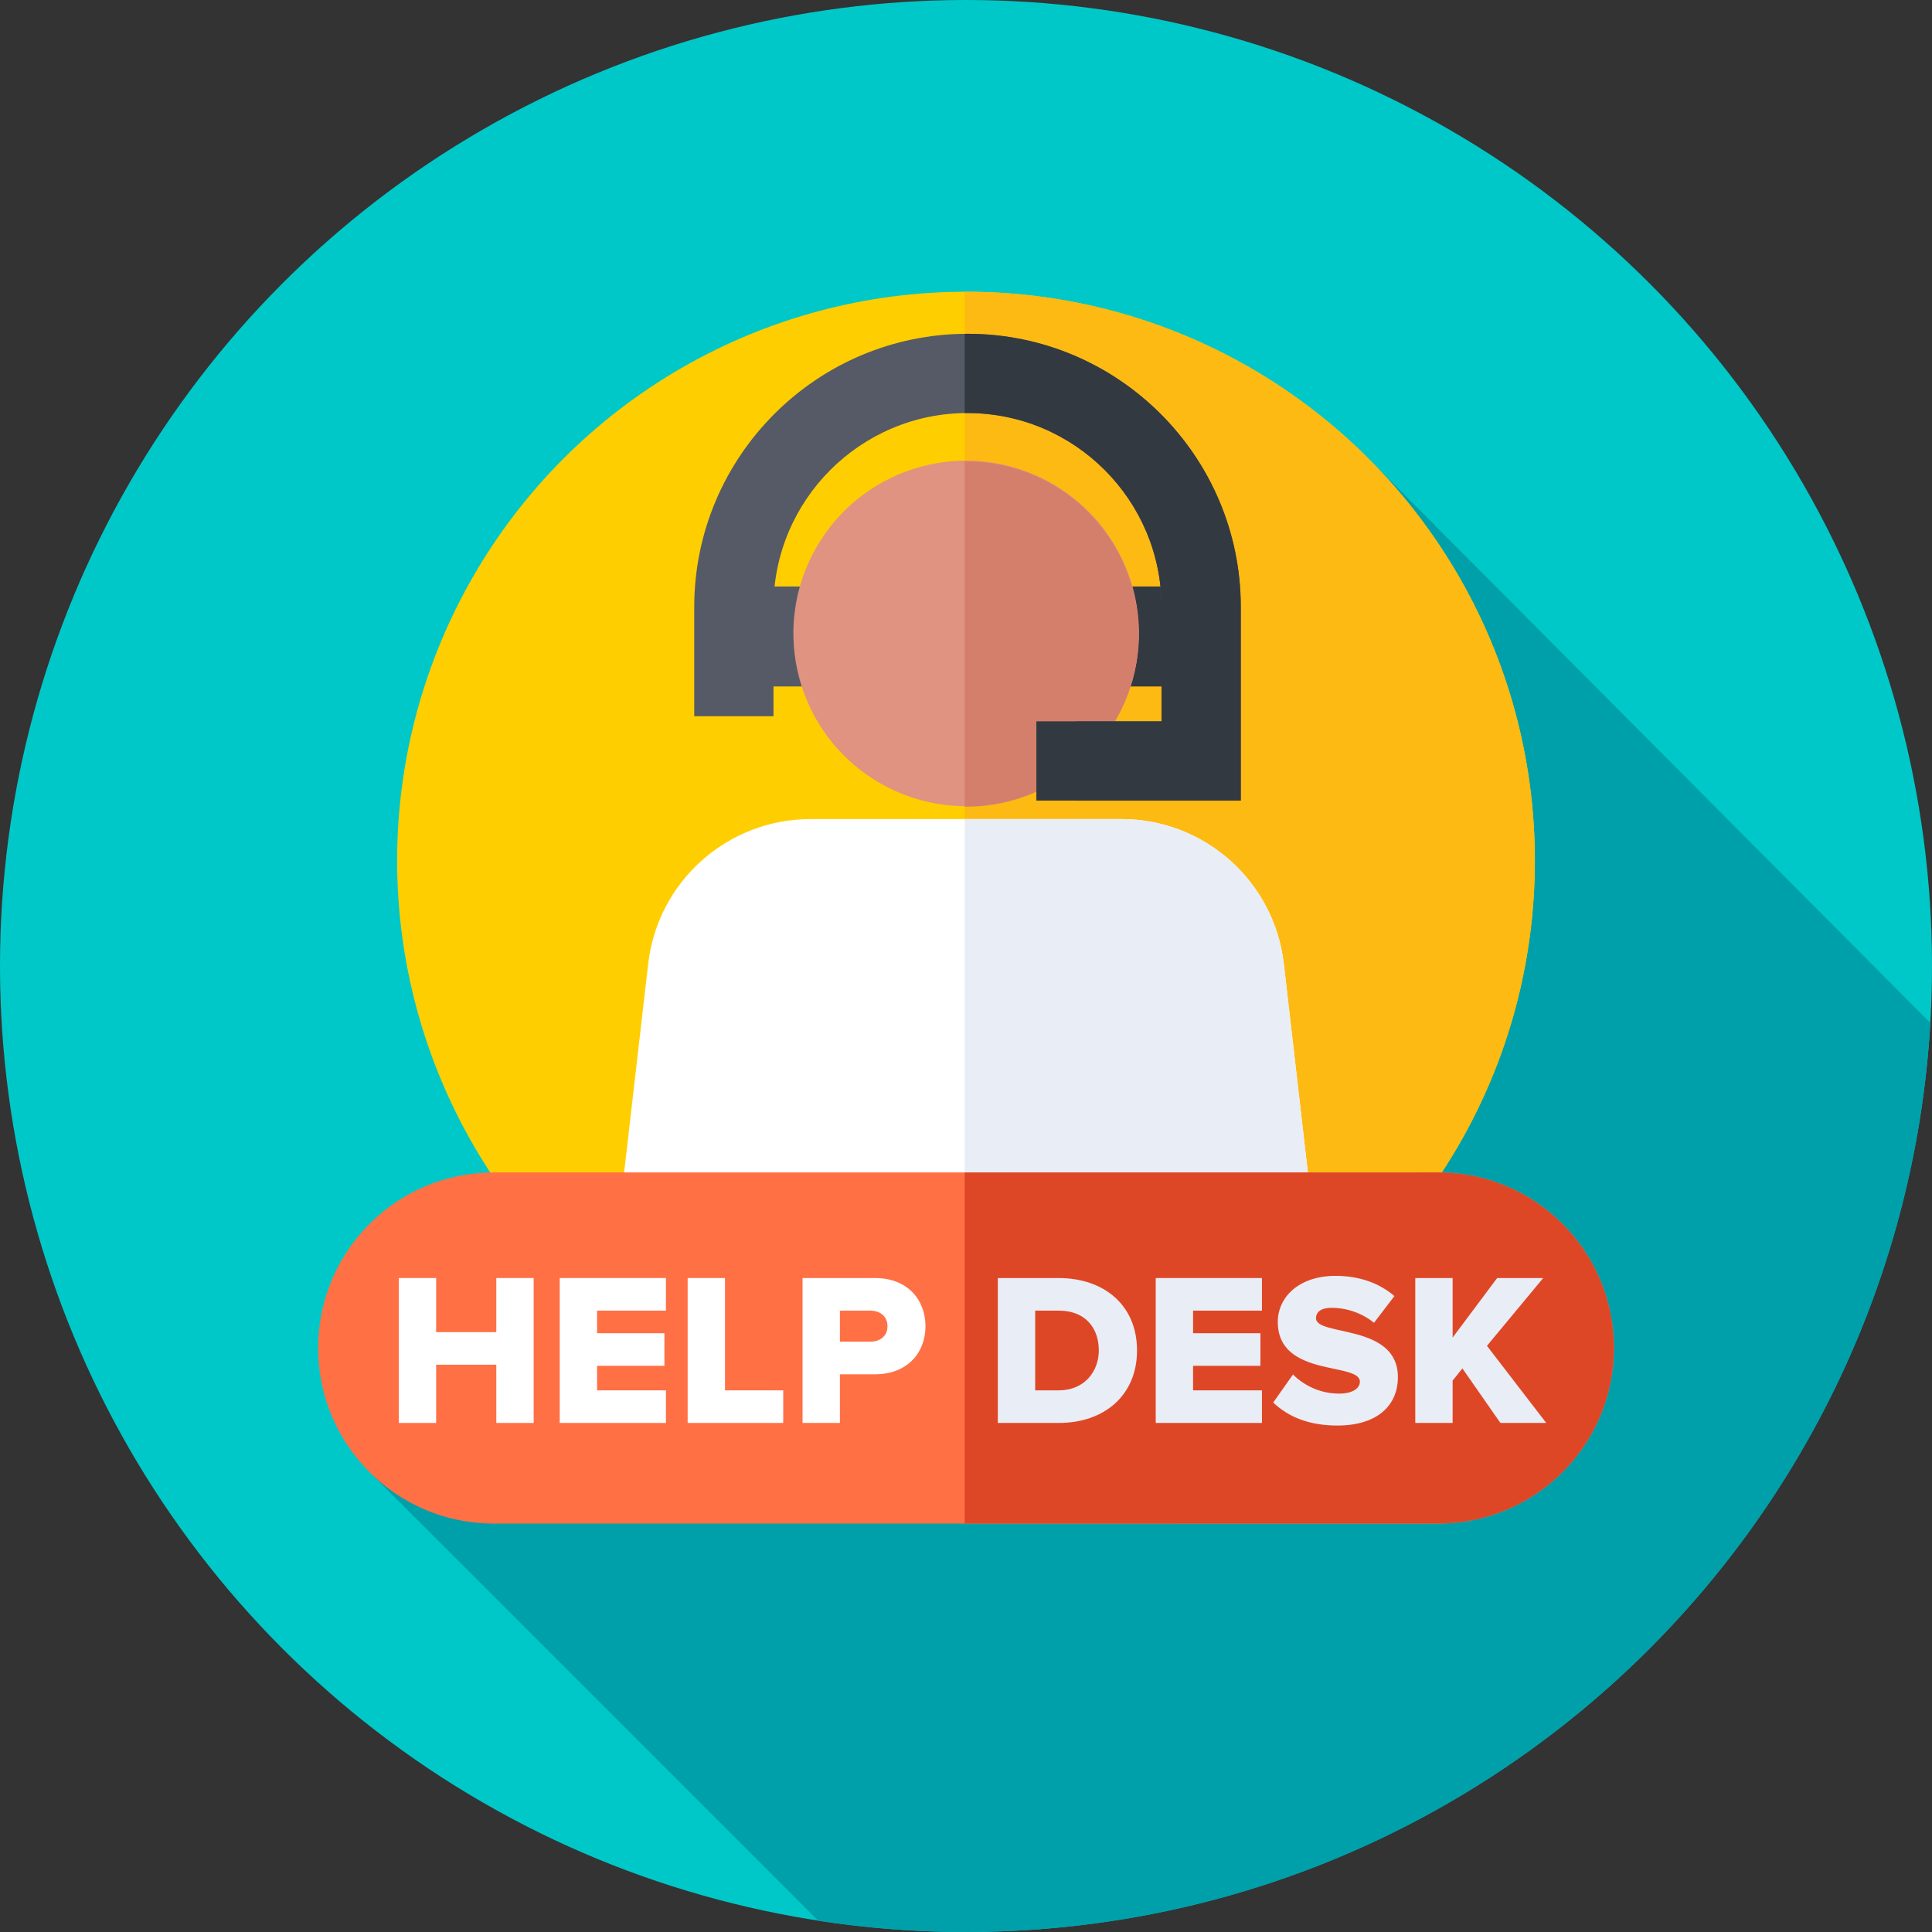
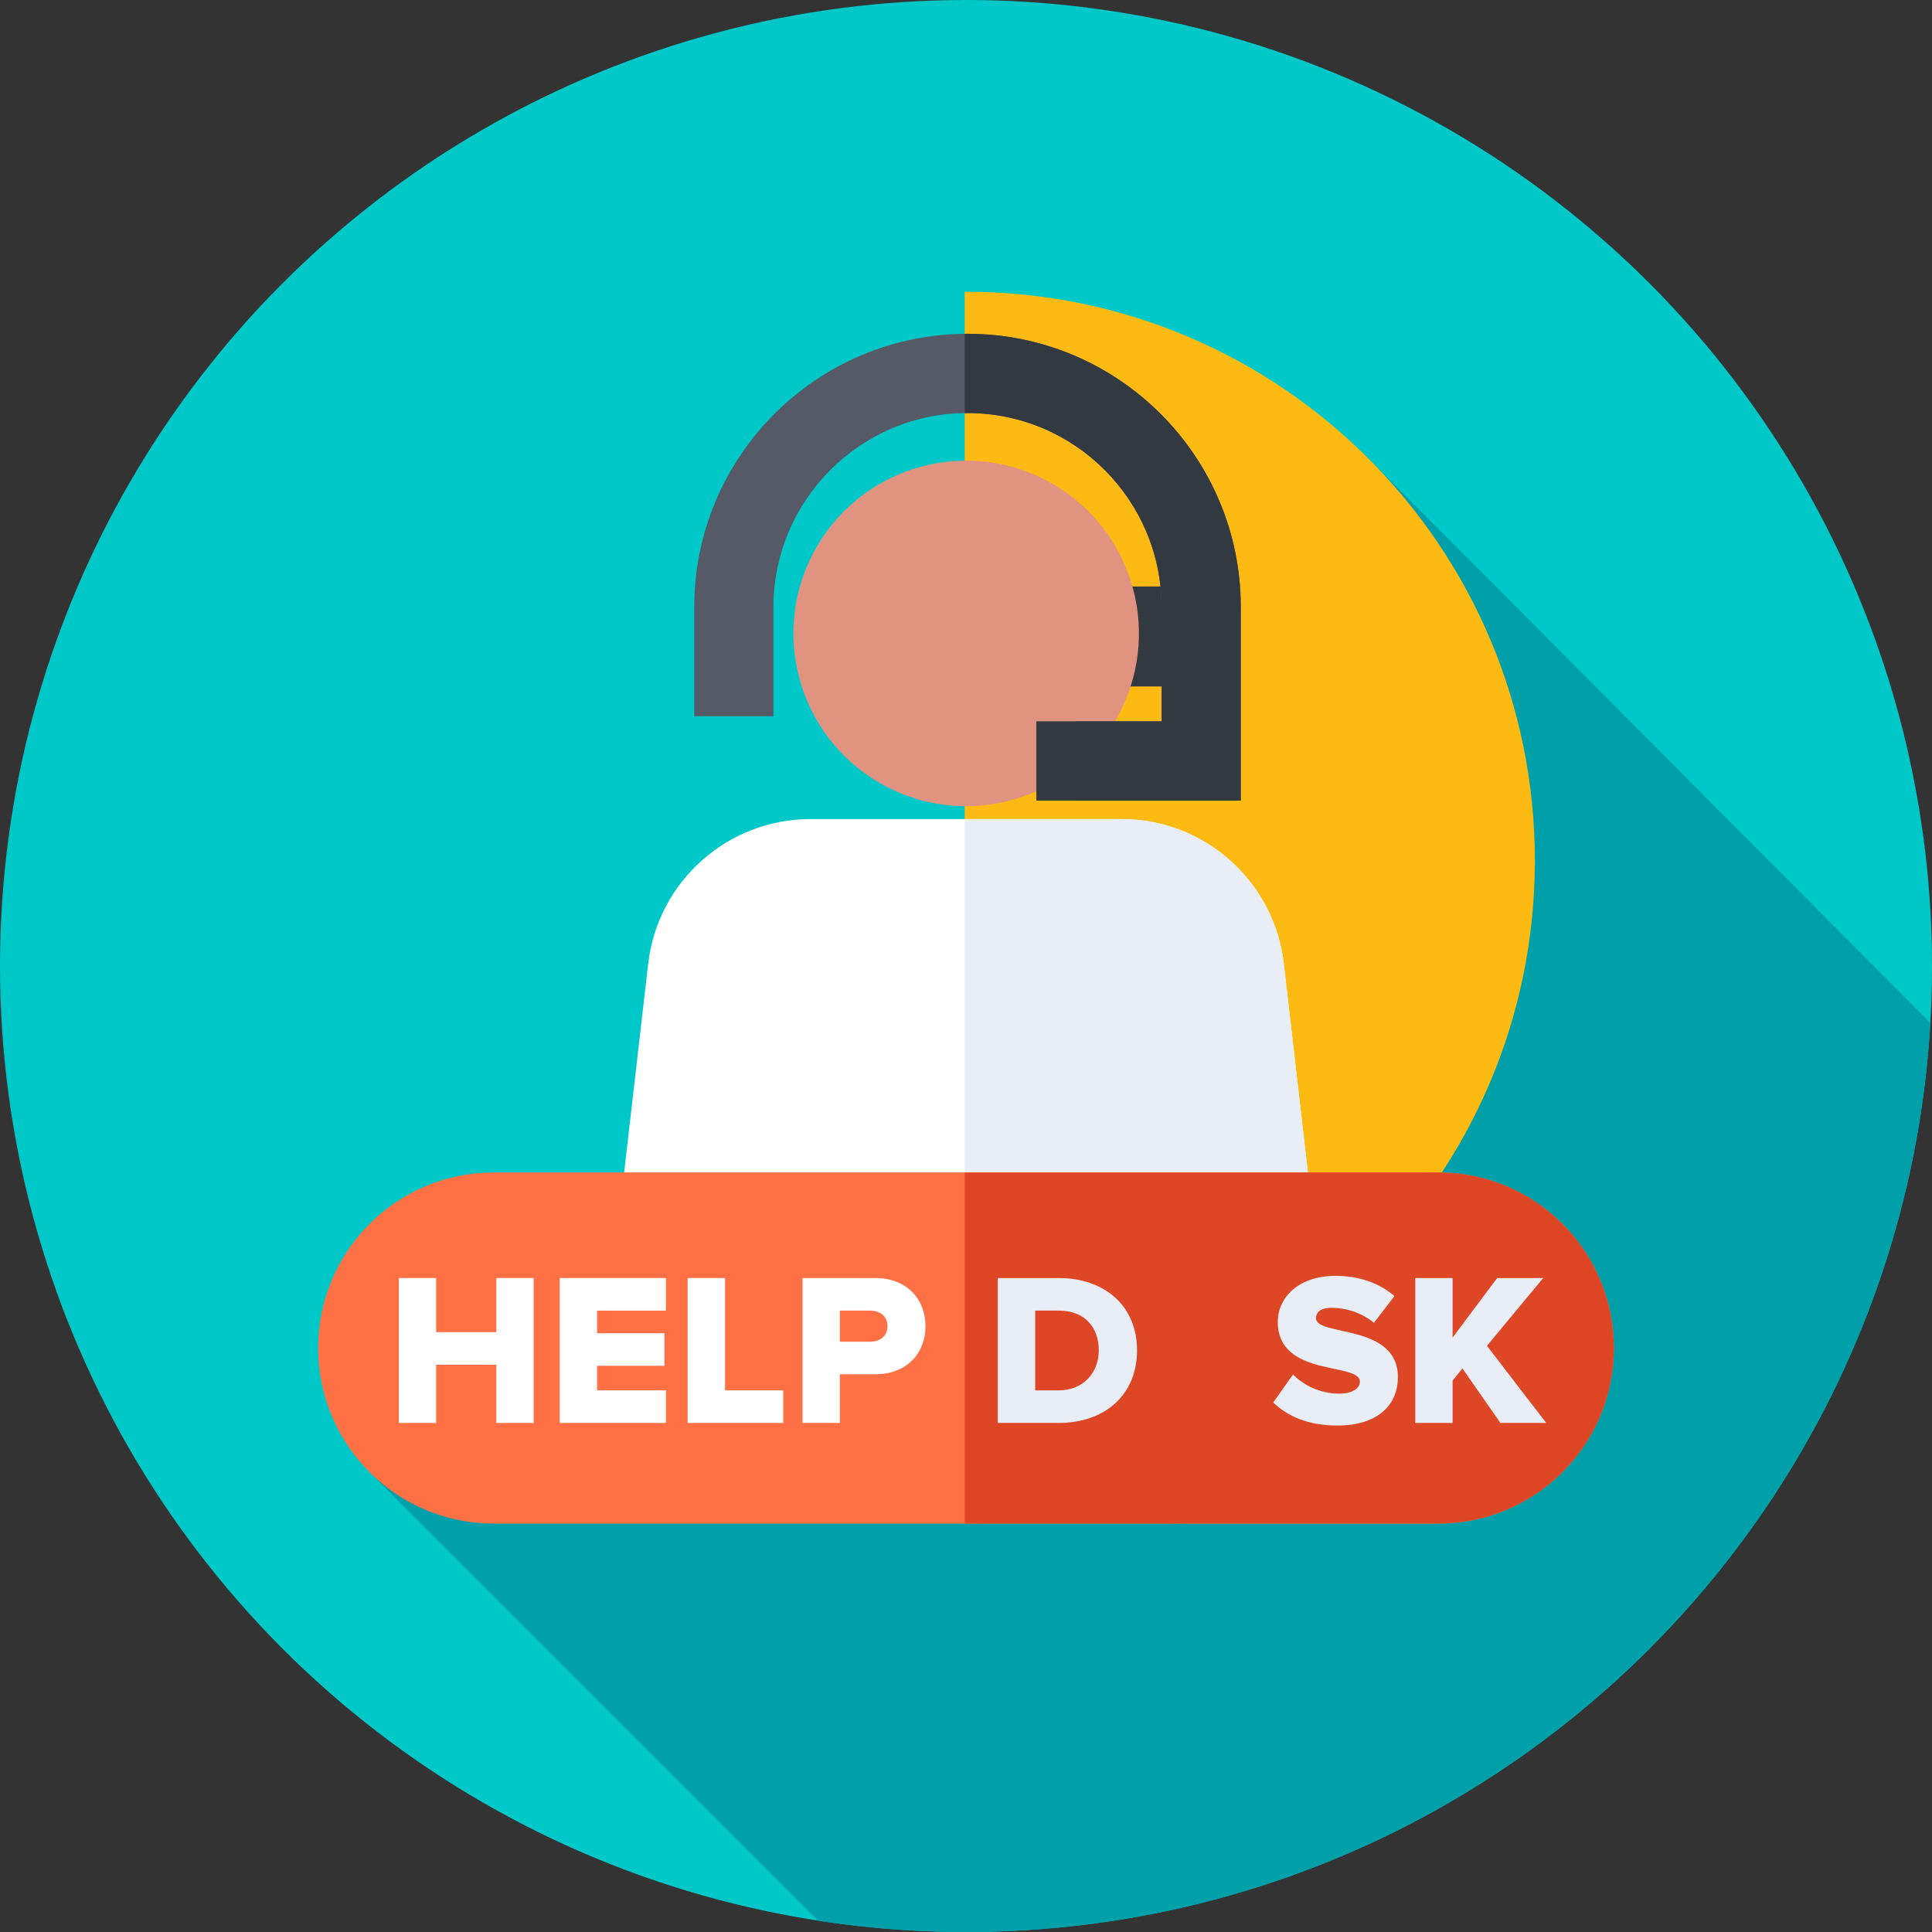
<svg xmlns="http://www.w3.org/2000/svg" id="Capa_1" enable-background="new 0 0 512 512" height="512" viewBox="0 0 512 512" width="512">
  <rect x="0" y="0" width="512" height="512" fill="#333333" stroke="none" />
  <g>
    <g>
      <g>
        <g>
          <g>
            <g>
              <g>
                <circle cx="256" cy="256" fill="#00c8c8" r="256" />
              </g>
            </g>
          </g>
        </g>
      </g>
    </g>
  </g>
  <path d="m511.562 271.09-149.845-150.496-7.781-7.13-255.51 277.142 118.418 118.417c12.766 1.96 25.842 2.977 39.156 2.977 136.319 0 247.752-106.549 255.562-240.91z" fill="#00a0aa" />
  <g>
    <g>
      <g>
        <g>
          <g>
            <g>
              <g>
-                 <circle cx="256" cy="228.068" fill="#ffce00" r="150.755" />
-               </g>
+                 </g>
            </g>
          </g>
        </g>
      </g>
    </g>
  </g>
  <g>
    <g>
      <g>
        <g>
          <g>
            <g>
              <g>
                <path d="m256 77.314c-.119 0-.237.004-.356.004v301.5c.119 0 .237.004.356.004 83.26 0 150.755-67.495 150.755-150.754s-67.495-150.754-150.755-150.754z" fill="#fdba12" />
              </g>
            </g>
          </g>
        </g>
      </g>
    </g>
  </g>
  <g>
    <g>
-       <path d="m194.481 155.422h21.523v26.498h-21.523z" fill="#555a66" />
-     </g>
+       </g>
  </g>
  <g>
    <g>
      <path d="m296.8 155.422h21.523v26.498h-21.523z" fill="#333940" />
    </g>
  </g>
  <g>
    <g>
      <g>
        <path d="m348.88 330.502h-185.76l8.657-75.096c2.519-21.852 21.021-38.343 43.017-38.343h82.412c21.997 0 40.498 16.491 43.017 38.343z" fill="#fff" />
      </g>
    </g>
  </g>
  <g>
    <g>
      <g>
        <path d="m340.223 255.406c-2.519-21.852-21.021-38.343-43.017-38.343l-41.562.002v113.439l93.236-.002z" fill="#e9edf5" />
      </g>
    </g>
  </g>
  <g>
    <g>
      <g>
        <ellipse cx="256" cy="168.014" fill="#e09380" rx="45.769" ry="45.769" transform="matrix(.499 -.867 .867 .499 -17.369 305.977)" />
      </g>
    </g>
  </g>
  <g>
    <g>
      <g>
-         <path d="m256 122.244c-.119 0-.237.008-.356.009v91.521c.119.001.237.009.356.009 25.277 0 45.769-20.491 45.769-45.769s-20.491-45.77-45.769-45.77z" fill="#d47f6c" />
-       </g>
+         </g>
    </g>
  </g>
  <g>
    <g>
      <path d="m381.168 403.764h-250.335c-25.695 0-46.524-20.83-46.524-46.525 0-25.695 20.83-46.525 46.524-46.525h250.335c25.695 0 46.524 20.83 46.524 46.525 0 25.696-20.83 46.525-46.524 46.525z" fill="#ff7045" />
    </g>
  </g>
  <g>
    <g>
      <path d="m381.167 310.715-125.523.016v93.026l125.523-.016c25.695.023 46.524-20.806 46.524-46.501.001-25.695-20.829-46.525-46.524-46.525z" fill="#de4726" />
    </g>
  </g>
  <g>
    <g>
      <path d="m131.525 377.095v-15.429h-15.943v15.429h-9.899v-38.4h9.899v14.335h15.943v-14.335h9.899v38.4z" fill="#fff" />
    </g>
    <g>
      <path d="m148.335 377.095v-38.4h28.145v8.635h-18.246v5.988h17.843v8.636h-17.843v6.505h18.246v8.636z" fill="#fff" />
    </g>
    <g>
      <path d="m182.237 377.095v-38.4h9.899v29.764h15.426v8.636z" fill="#fff" />
    </g>
    <g>
      <path d="m212.686 377.095v-38.4h19.224c8.634 0 13.354 5.815 13.354 12.781 0 6.908-4.72 12.723-13.354 12.723h-9.324v12.896zm22.505-25.619c0-2.648-1.957-4.145-4.605-4.145h-8.001v8.233h8.001c2.648-.001 4.605-1.498 4.605-4.088z" fill="#fff" />
    </g>
    <g>
      <path d="m264.433 377.095v-38.4h16.116c12.087 0 20.777 7.254 20.777 19.171 0 11.918-8.69 19.229-20.72 19.229zm26.763-19.229c0-5.93-3.568-10.536-10.59-10.536h-6.274v21.129h6.217c6.733 0 10.647-4.893 10.647-10.593z" fill="#e9edf5" />
    </g>
    <g>
-       <path d="m306.278 377.095v-38.4h28.146v8.635h-18.246v5.988h17.843v8.636h-17.843v6.505h18.246v8.636z" fill="#e9edf5" />
-     </g>
+       </g>
    <g>
      <path d="m337.418 371.683 5.238-7.427c2.763 2.763 7.021 5.066 12.259 5.066 3.396 0 5.468-1.324 5.468-3.167 0-5.239-21.756-1.037-21.756-15.832 0-6.448 5.468-12.206 15.309-12.206 6.159 0 11.512 1.842 15.598 5.355l-5.41 7.081c-3.223-2.648-7.425-3.972-11.224-3.972-2.877 0-4.144 1.151-4.144 2.763 0 4.894 21.698 1.324 21.698 15.602 0 7.714-5.697 12.838-16 12.838-7.769.002-13.18-2.416-17.036-6.101z" fill="#e9edf5" />
    </g>
    <g>
      <path d="m397.624 377.095-10.072-14.45-2.591 3.224v11.227h-9.899v-38.4h9.899v15.775l11.8-15.775h12.201l-14.906 17.962 15.713 20.438h-12.145z" fill="#e9edf5" />
    </g>
  </g>
  <g>
    <g>
      <path d="m328.822 212.162h-43.751v-21h22.751v-30.282c0-28.354-23.067-51.421-51.421-51.421s-51.421 23.067-51.421 51.421v28.93h-21v-28.93c0-39.933 32.488-72.421 72.421-72.421s72.421 32.488 72.421 72.421z" fill="#555a66" />
    </g>
  </g>
  <g>
    <g>
      <path d="m256.401 88.46c-.254 0-.504.017-.757.019v21c.253-.003.503-.019.757-.019 28.354 0 51.421 23.067 51.421 51.421v30.282h-33.176v21h54.176v-51.282c0-39.933-32.488-72.421-72.421-72.421z" fill="#333940" />
    </g>
  </g>
</svg>